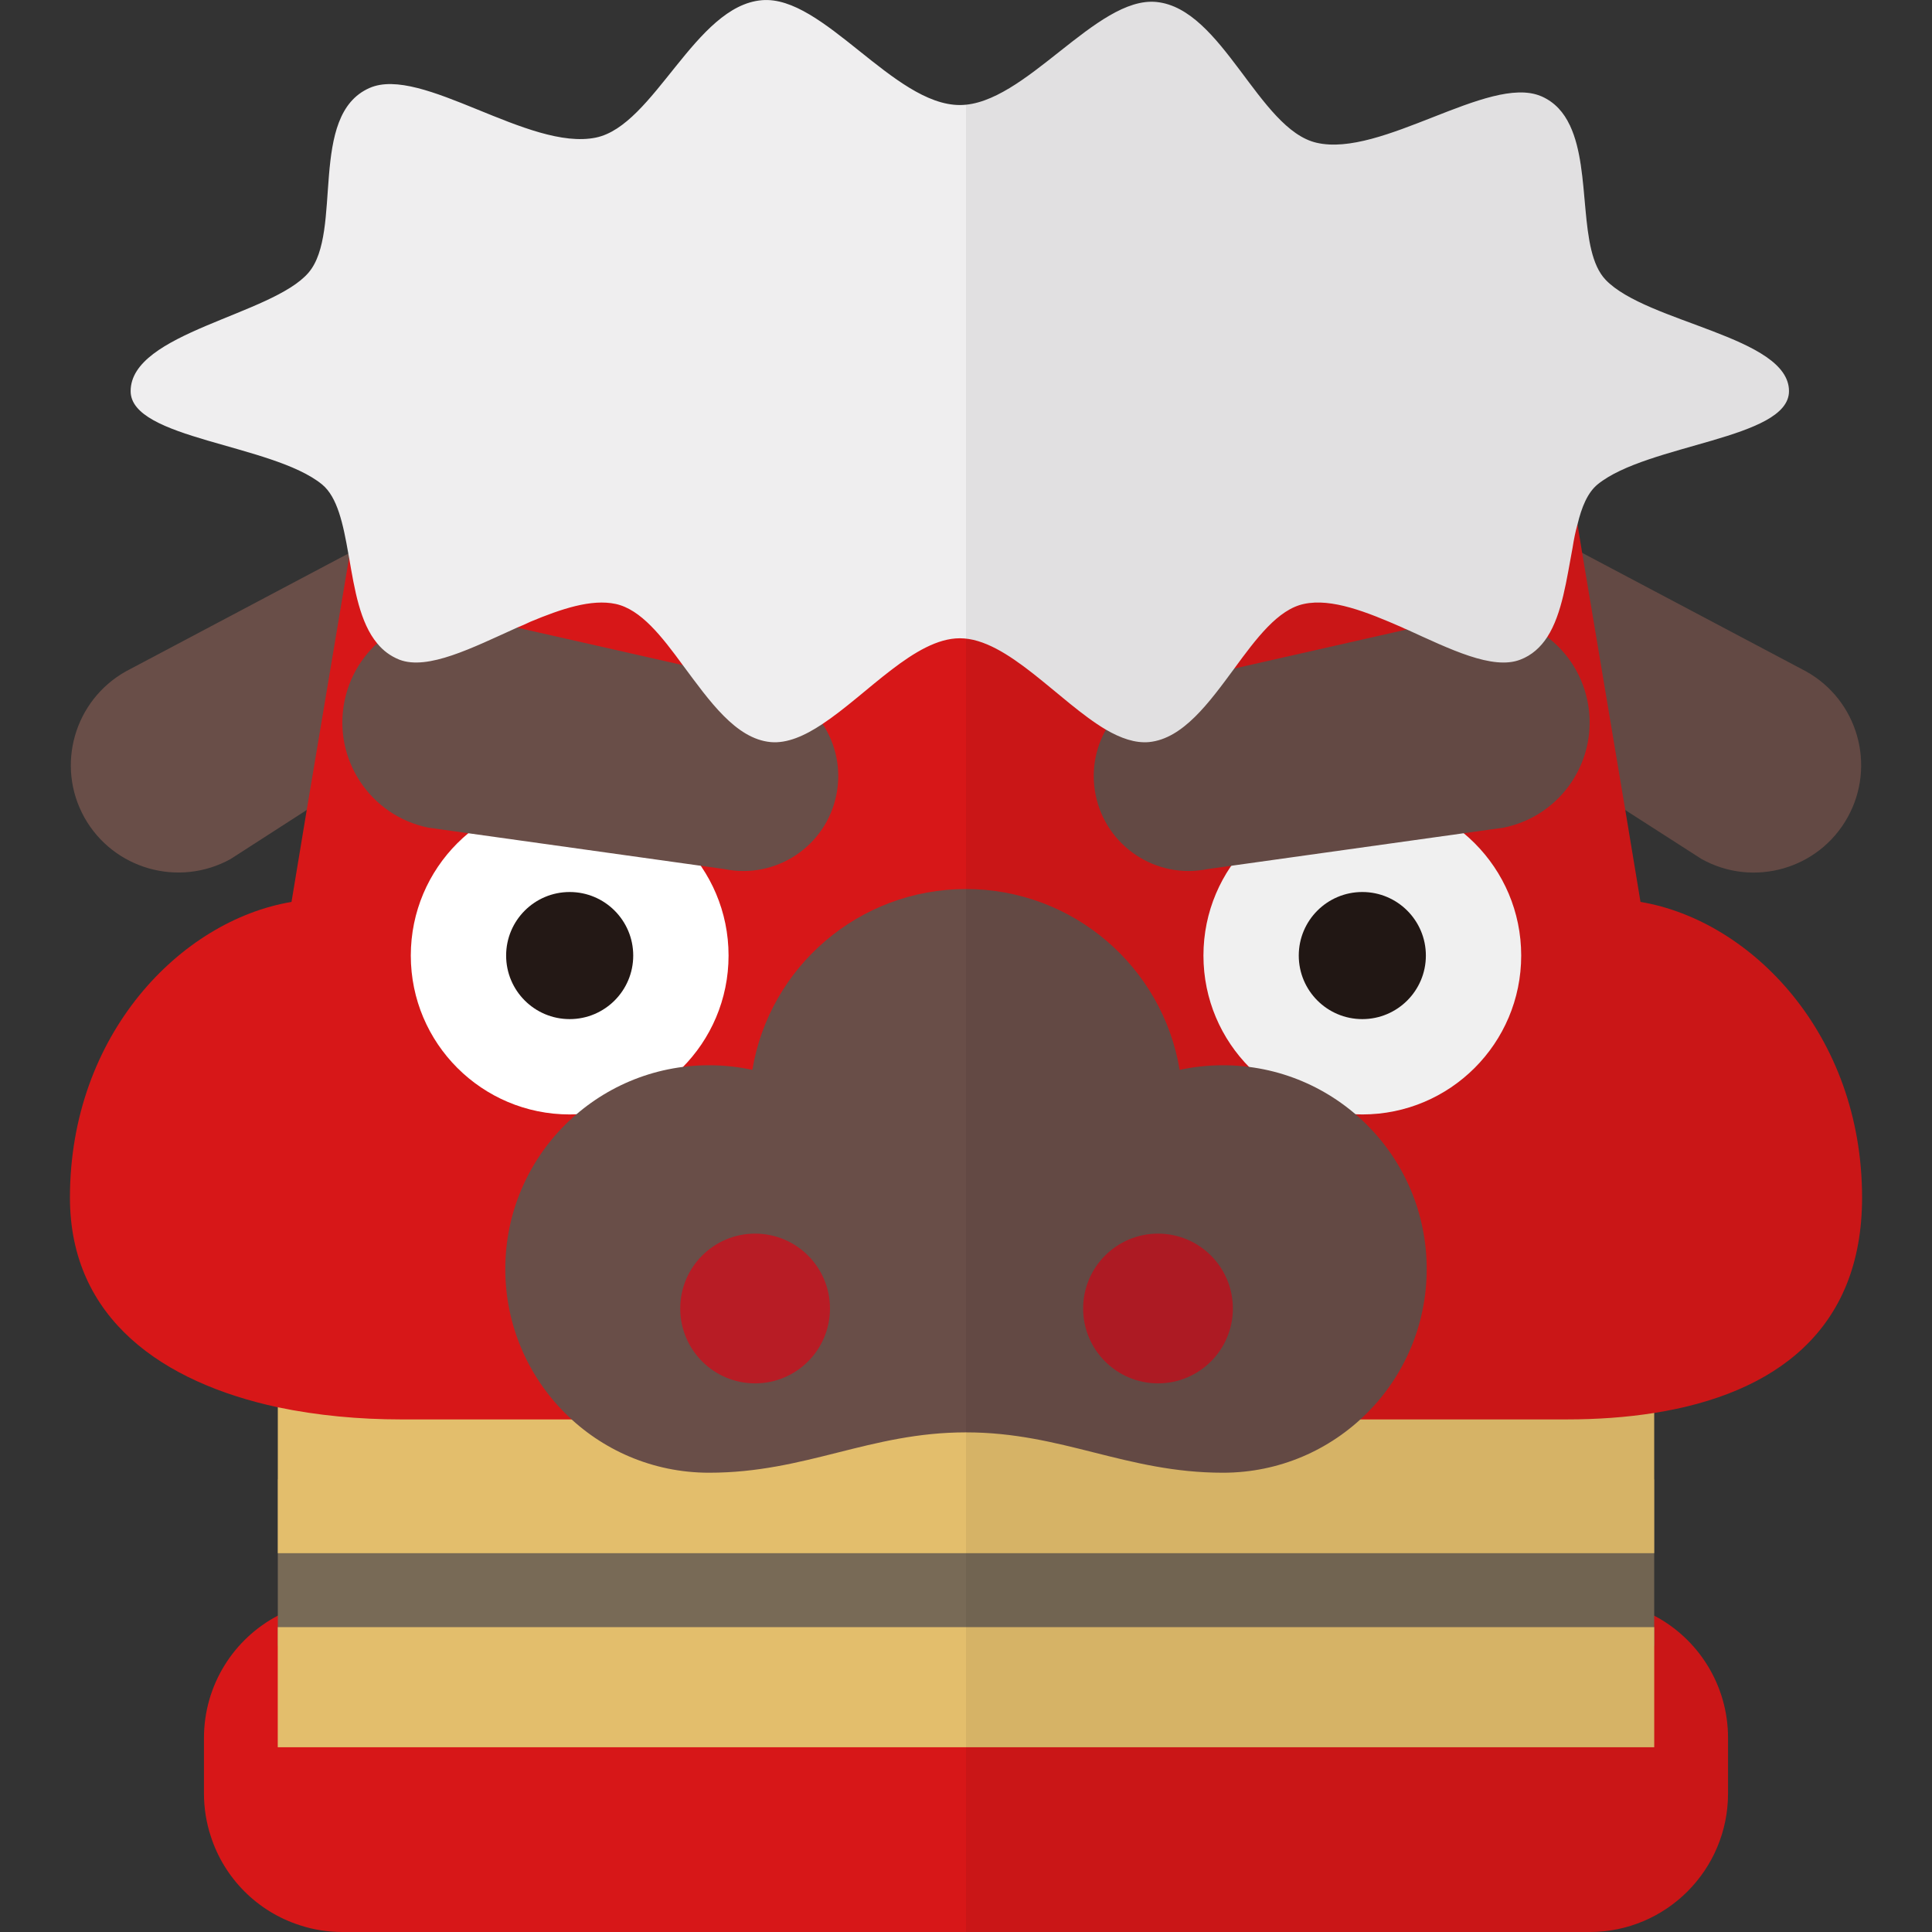
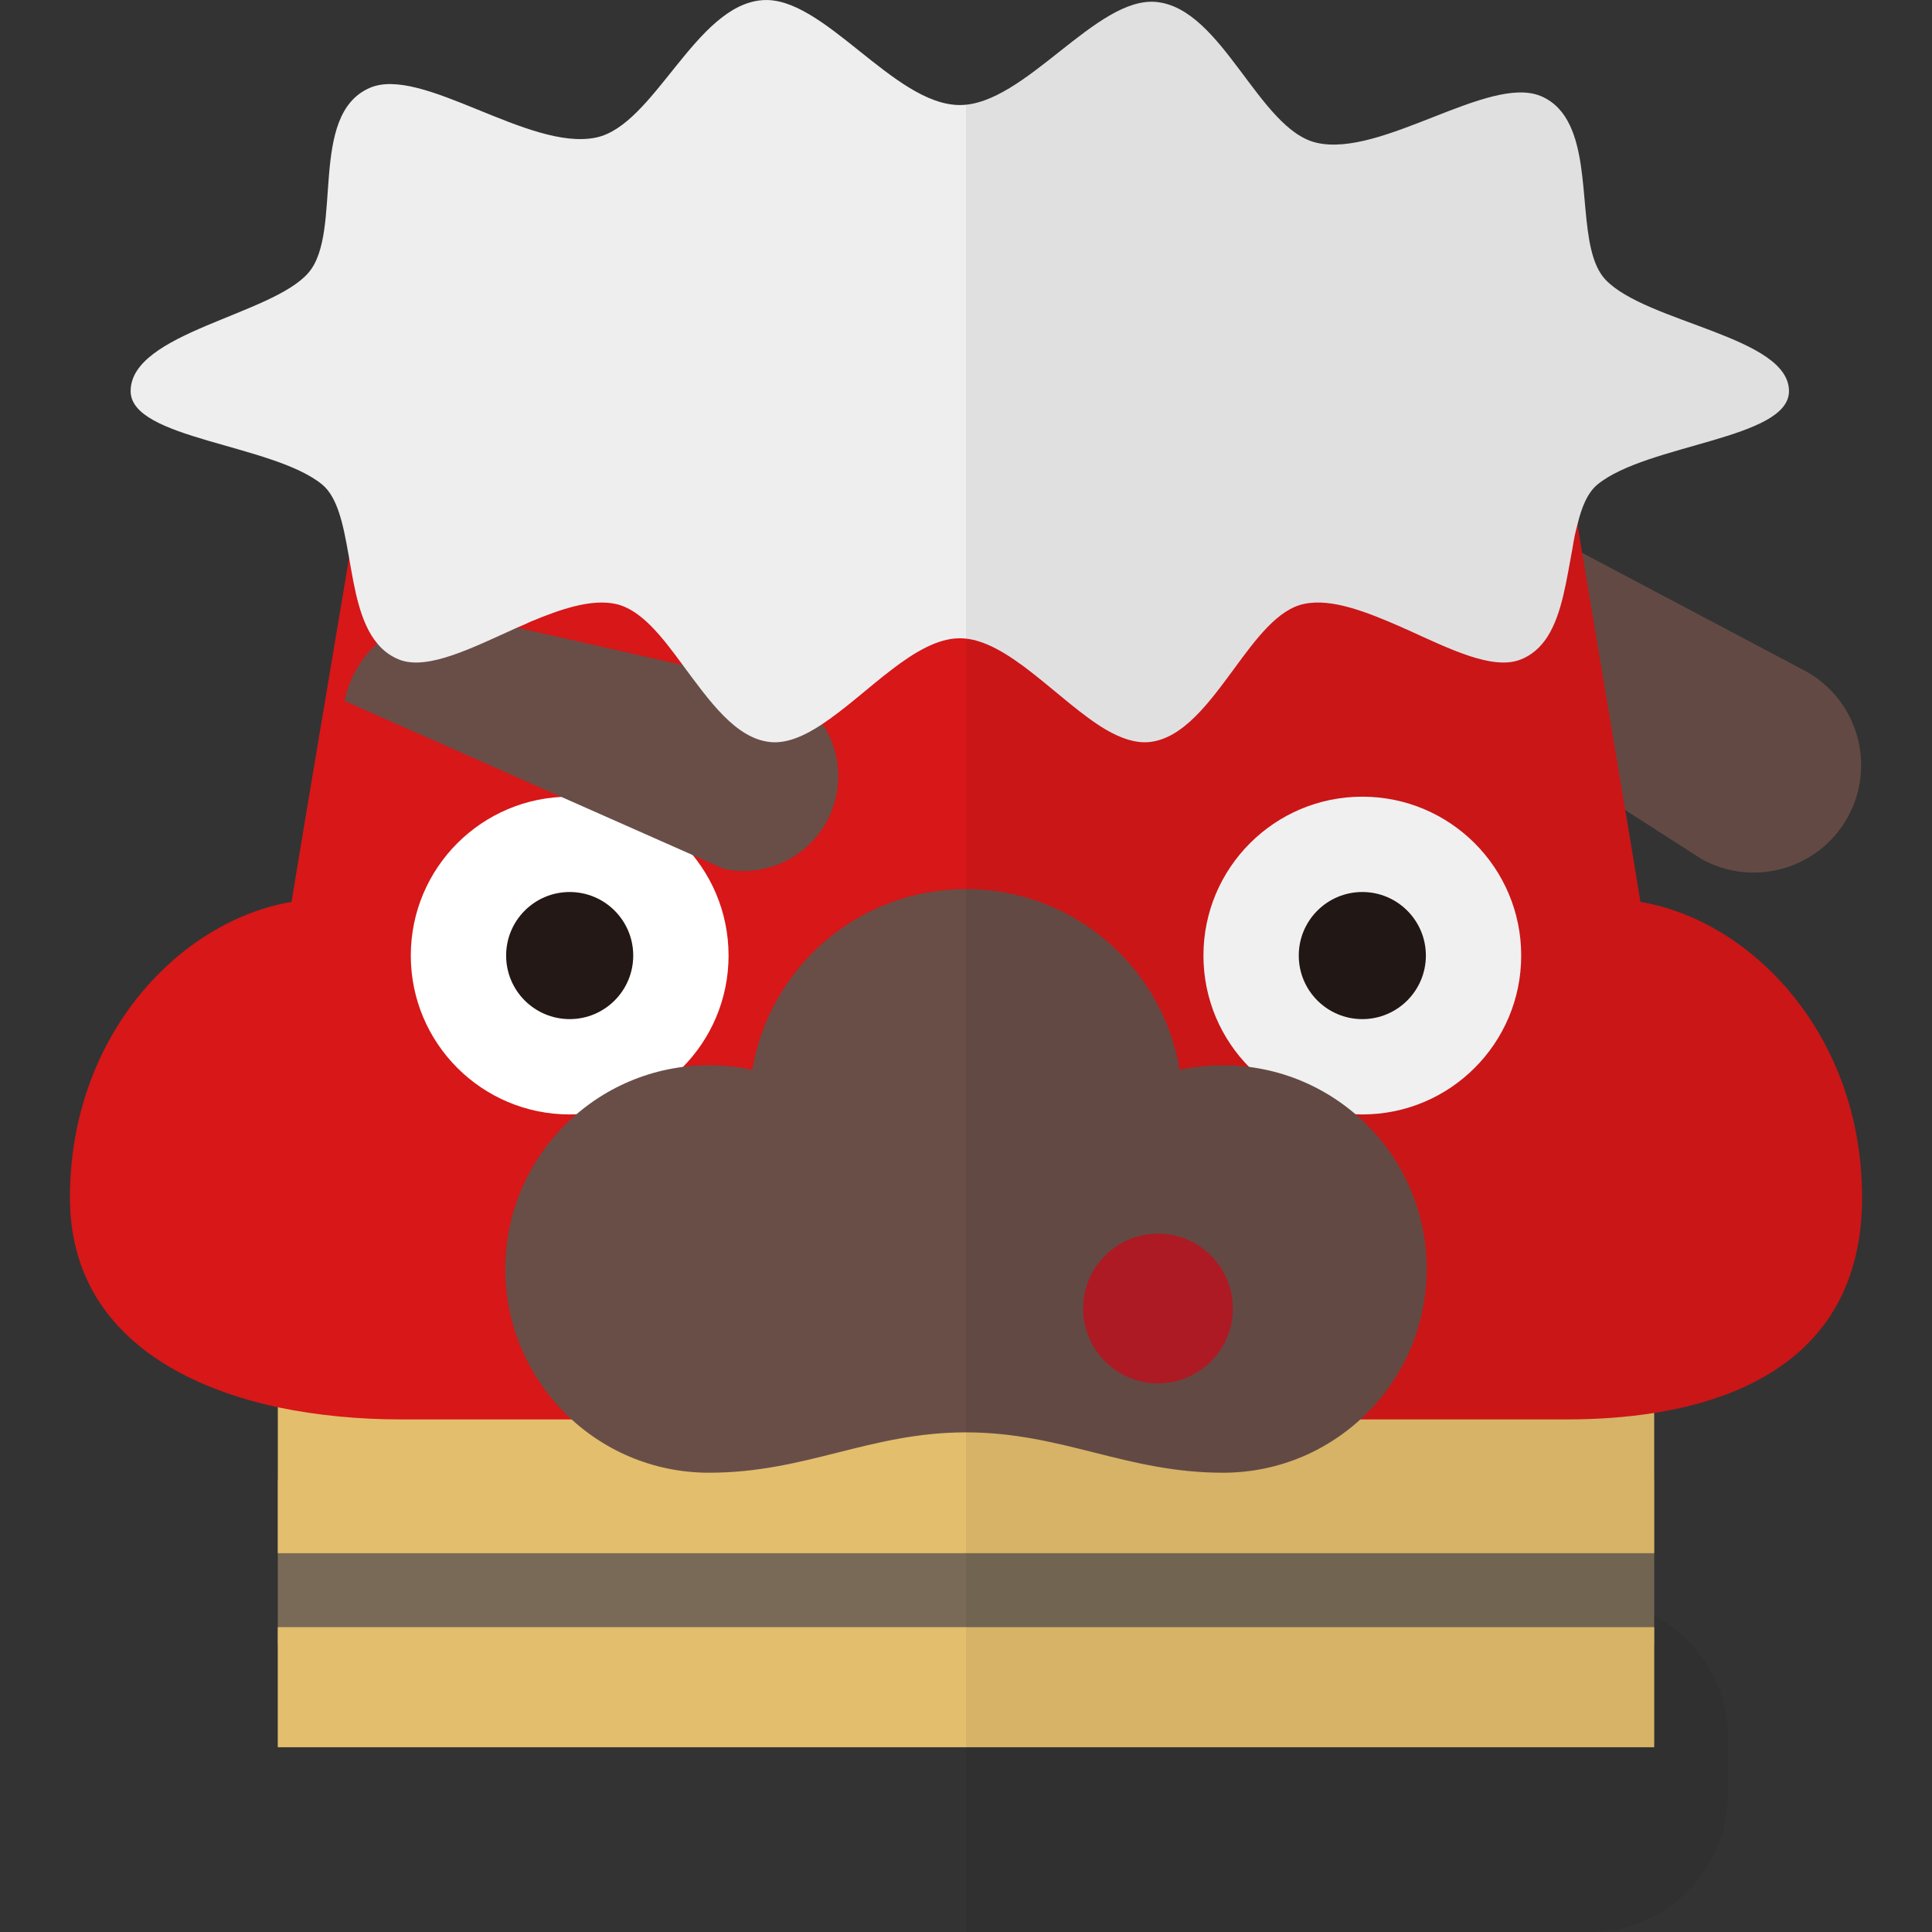
<svg xmlns="http://www.w3.org/2000/svg" version="1.1" id="_x34_" viewBox="0 0 512 512" xml:space="preserve">
  <rect x="0" y="0" width="512" height="512" fill="#333333" stroke="none" />
  <g>
    <g>
-       <path style="fill:#D71718;" d="M457.948,460.606v14.646c0,20.325-16.424,36.748-36.681,36.748H90.732    c-3.9,0-7.733-0.615-11.223-1.779c-11.223-3.558-20.119-12.455-23.678-23.678c-1.163-3.559-1.779-7.39-1.779-11.291v-14.646    c0-14.097,7.939-26.346,19.572-32.438c5.133-2.805,10.95-4.31,17.109-4.31h330.536c6.159,0,11.976,1.505,17.109,4.31    C450.01,434.26,457.948,446.509,457.948,460.606z" />
      <g>
-         <path style="fill:#694E48;" d="M140.552,164.767c0,0.822-0.068,1.574-0.274,2.327c-1.232,7.254-5.612,13.892-12.524,17.724     l-33.054,21.214l-13.413,8.623L61.1,227.658c-13.755,7.596-31.069,2.669-38.734-11.018c-7.664-13.755-2.669-31.069,11.018-38.734     l58.922-31.205l0.411-0.205l10.607-5.612c12.113-6.706,27.442-2.395,34.217,9.786     C140.005,155.118,140.963,160.045,140.552,164.767z" />
        <path style="fill:#694E48;" d="M384.235,184.85c-12.136-6.755-16.498-22.066-9.746-34.201c6.754-12.134,22.066-16.498,34.2-9.744     l69.913,37.01c13.73,7.643,18.668,24.97,11.027,38.702c-7.643,13.732-24.971,18.668-38.7,11.027L384.235,184.85z" />
      </g>
      <rect x="73.624" y="392.036" style="fill:#786A56;" width="364.753" height="44.072" />
      <rect x="73.624" y="336.947" style="fill:#E3BE6C;" width="364.753" height="74.662" />
      <rect x="73.61" y="431.211" style="fill:#E3BE6C;" width="364.778" height="31.826" />
      <path style="fill:#D71718;" d="M493.466,317.375c0,35.175-23.131,52.01-55.089,57.074c-7.323,1.163-15.124,1.711-23.268,1.711    H106.267c-11.086,0-22.173-1.027-32.643-3.217c-30.453-6.569-55.089-23.405-55.089-55.568c0-43.251,29.358-73.429,58.716-78.356    l4.037-24.363l11.223-66.86l0.206-1.3l4.174-24.979h318.217l2.943,17.45l1.232,7.528l11.429,68.16l4.037,24.363    C464.107,243.945,493.466,274.124,493.466,317.375z" />
      <g>
        <g>
          <circle style="fill:#FFFFFF;" cx="150.971" cy="253.234" r="42.105" />
-           <path style="fill:#694E48;" d="M191.96,230.315c13.607,2.782,26.891-5.992,29.673-19.597      c2.782-13.605-5.99-26.889-19.595-29.673l-77.153-17.469c-15.396-3.148-30.429,6.78-33.577,22.176      c-3.148,15.396,6.778,30.429,22.176,33.577L191.96,230.315z" />
+           <path style="fill:#694E48;" d="M191.96,230.315c13.607,2.782,26.891-5.992,29.673-19.597      c2.782-13.605-5.99-26.889-19.595-29.673l-77.153-17.469c-15.396-3.148-30.429,6.78-33.577,22.176      L191.96,230.315z" />
        </g>
        <g>
          <circle style="fill:#FFFFFF;" cx="361.029" cy="253.234" r="42.105" />
          <circle style="fill:#231815;" cx="150.971" cy="253.234" r="16.841" />
          <circle style="fill:#231815;" cx="361.028" cy="253.234" r="16.842" />
-           <path style="fill:#694E48;" d="M320.04,230.315c-13.607,2.782-26.891-5.992-29.676-19.597      c-2.782-13.605,5.992-26.889,19.597-29.673l77.151-17.469c15.398-3.148,30.431,6.78,33.579,22.176      c3.15,15.396-6.778,30.429-22.176,33.577L320.04,230.315z" />
        </g>
      </g>
      <g>
        <path style="fill:#694E48;" d="M324.098,282.303c-3.938,0-7.778,0.424-11.479,1.225c-4.517-27.191-28.147-47.921-56.618-47.921     c-28.474,0-52.104,20.73-56.62,47.921c-3.701-0.801-7.538-1.225-11.479-1.225c-29.819,0-53.993,24.172-53.993,53.993     c0,29.819,24.174,53.991,53.993,53.991c25.694,0,42.578-10.695,68.099-10.695c25.519,0,42.405,10.695,68.097,10.695     c29.821,0,53.992-24.172,53.992-53.991C378.09,306.475,353.919,282.303,324.098,282.303z" />
-         <circle style="fill:#B81C25;" cx="200.11" cy="346.764" r="19.842" />
        <circle style="fill:#B81C25;" cx="306.883" cy="346.764" r="19.842" />
      </g>
      <g>
        <path style="fill:#EFEEEF;" d="M474.099,103.656c0,12.729-37.502,13.961-50.709,24.704c-2.669,2.19-4.243,6.022-5.338,10.607     c-0.548,1.916-0.958,3.97-1.3,6.16c-1.574,8.28-2.737,17.519-6.706,23.678c-1.779,2.737-4.106,4.859-7.185,6.022     c-7.323,2.806-18.614-2.806-30.043-8.007c-0.41-0.137-0.821-0.343-1.232-0.547c-9.375-4.106-18.683-7.802-26.005-6.228     c-6.912,1.437-12.66,9.171-18.477,17.108c-6.707,9.102-13.618,18.614-22.583,19.504c-3.696,0.342-7.528-1.027-11.429-3.285     c-12.523-7.391-26.142-24.225-38.733-24.225c-11.839,0-24.499,14.85-36.407,22.72c-4.722,3.148-9.375,5.201-13.755,4.79     c-9.238-0.89-16.219-10.949-23.199-20.325c-5.612-7.665-11.155-14.85-17.861-16.287c-6.433-1.368-14.371,1.3-22.583,4.722     c-1.163,0.548-2.327,1.095-3.559,1.574c-11.839,5.338-23.61,11.361-31.137,8.487c-2.395-0.958-4.311-2.395-5.885-4.311     c-4.585-5.475-6.022-14.372-7.46-22.721c-0.068-0.342-0.137-0.753-0.205-1.094c-1.369-7.802-2.874-14.988-6.98-18.341     c-13.208-10.744-50.709-11.976-50.709-24.704c0-15.535,37.502-20.119,47.151-31.412c9.239-10.811-0.205-41.744,16.151-48.93     c13.755-6.091,42.292,16.834,60.016,13.139c15.466-3.216,26.279-34.969,44.003-36.406c16.151-1.369,34.902,27.784,52.421,27.784     c17.245,0,36.201-28.947,52.146-27.305c17.451,1.779,27.1,33.738,42.361,37.297c17.177,4.037,45.645-18.067,59.401-12.386     c0.137,0.069,0.206,0.069,0.342,0.136c3.49,1.575,5.817,4.243,7.391,7.596c0.069,0.069,0.069,0.069,0.069,0.137     c5.748,12.181,1.984,33.054,9.444,40.855C436.46,85.589,474.099,89.216,474.099,103.656z" />
      </g>
    </g>
    <path style="opacity:0.06;fill:#040000;" d="M438.376,392.036v-17.587c31.958-5.064,55.089-21.899,55.089-57.074   c0-43.251-29.358-73.429-58.716-78.356l-4.034-24.344l20.214,12.97c13.729,7.641,31.057,2.704,38.7-11.027   c7.641-13.731,2.703-31.058-11.027-38.702l-59.315-31.4l-0.003-0.02l-1.232-7.528c1.095-4.584,2.669-8.417,5.338-10.607   c13.208-10.744,50.709-11.976,50.709-24.704c0-14.439-37.639-18.067-48.588-29.495c-7.46-7.801-3.696-28.673-9.444-40.855   c0-0.069,0-0.069-0.069-0.137c-1.574-3.353-3.901-6.021-7.391-7.596c-0.137-0.068-0.205-0.068-0.342-0.136   c-13.755-5.681-42.224,16.423-59.401,12.386c-15.261-3.559-24.91-35.518-42.361-37.297C291.062-1.065,272.801,25.955,256,27.667   V512h165.268c20.256,0,36.681-16.423,36.681-36.748v-14.646c0-14.097-7.939-26.346-19.572-32.438v-16.56V392.036z" />
  </g>
</svg>